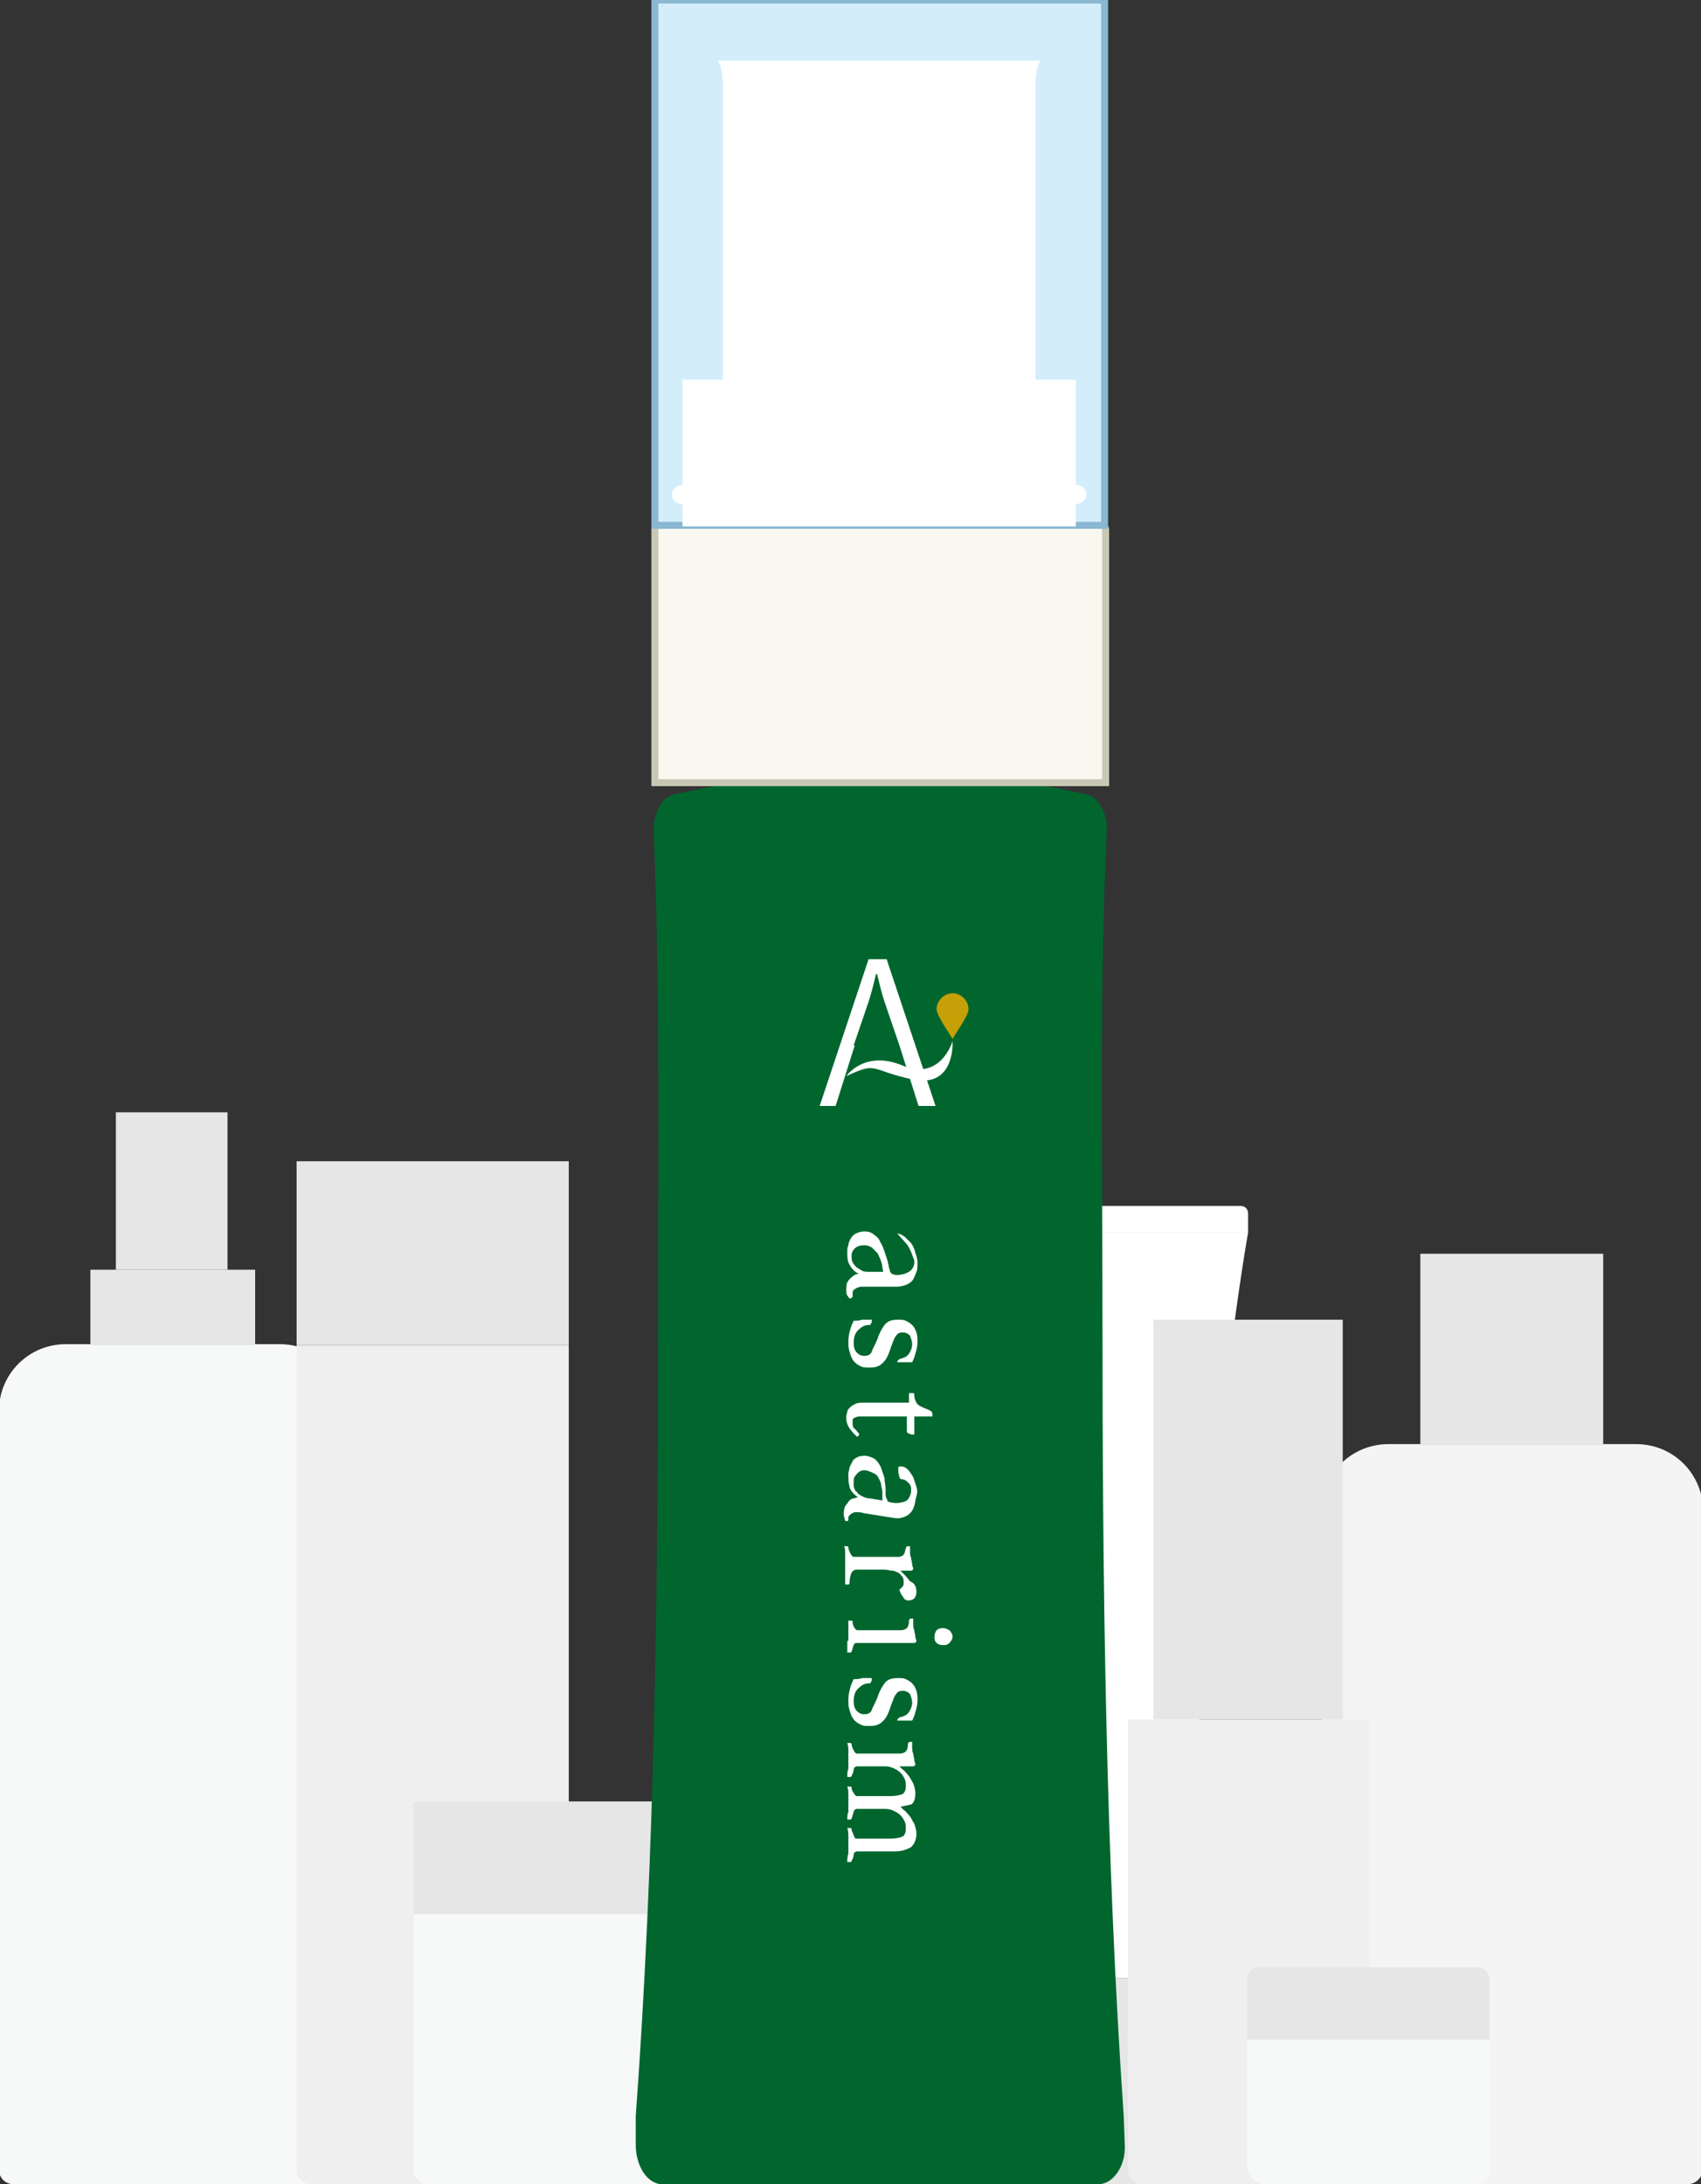
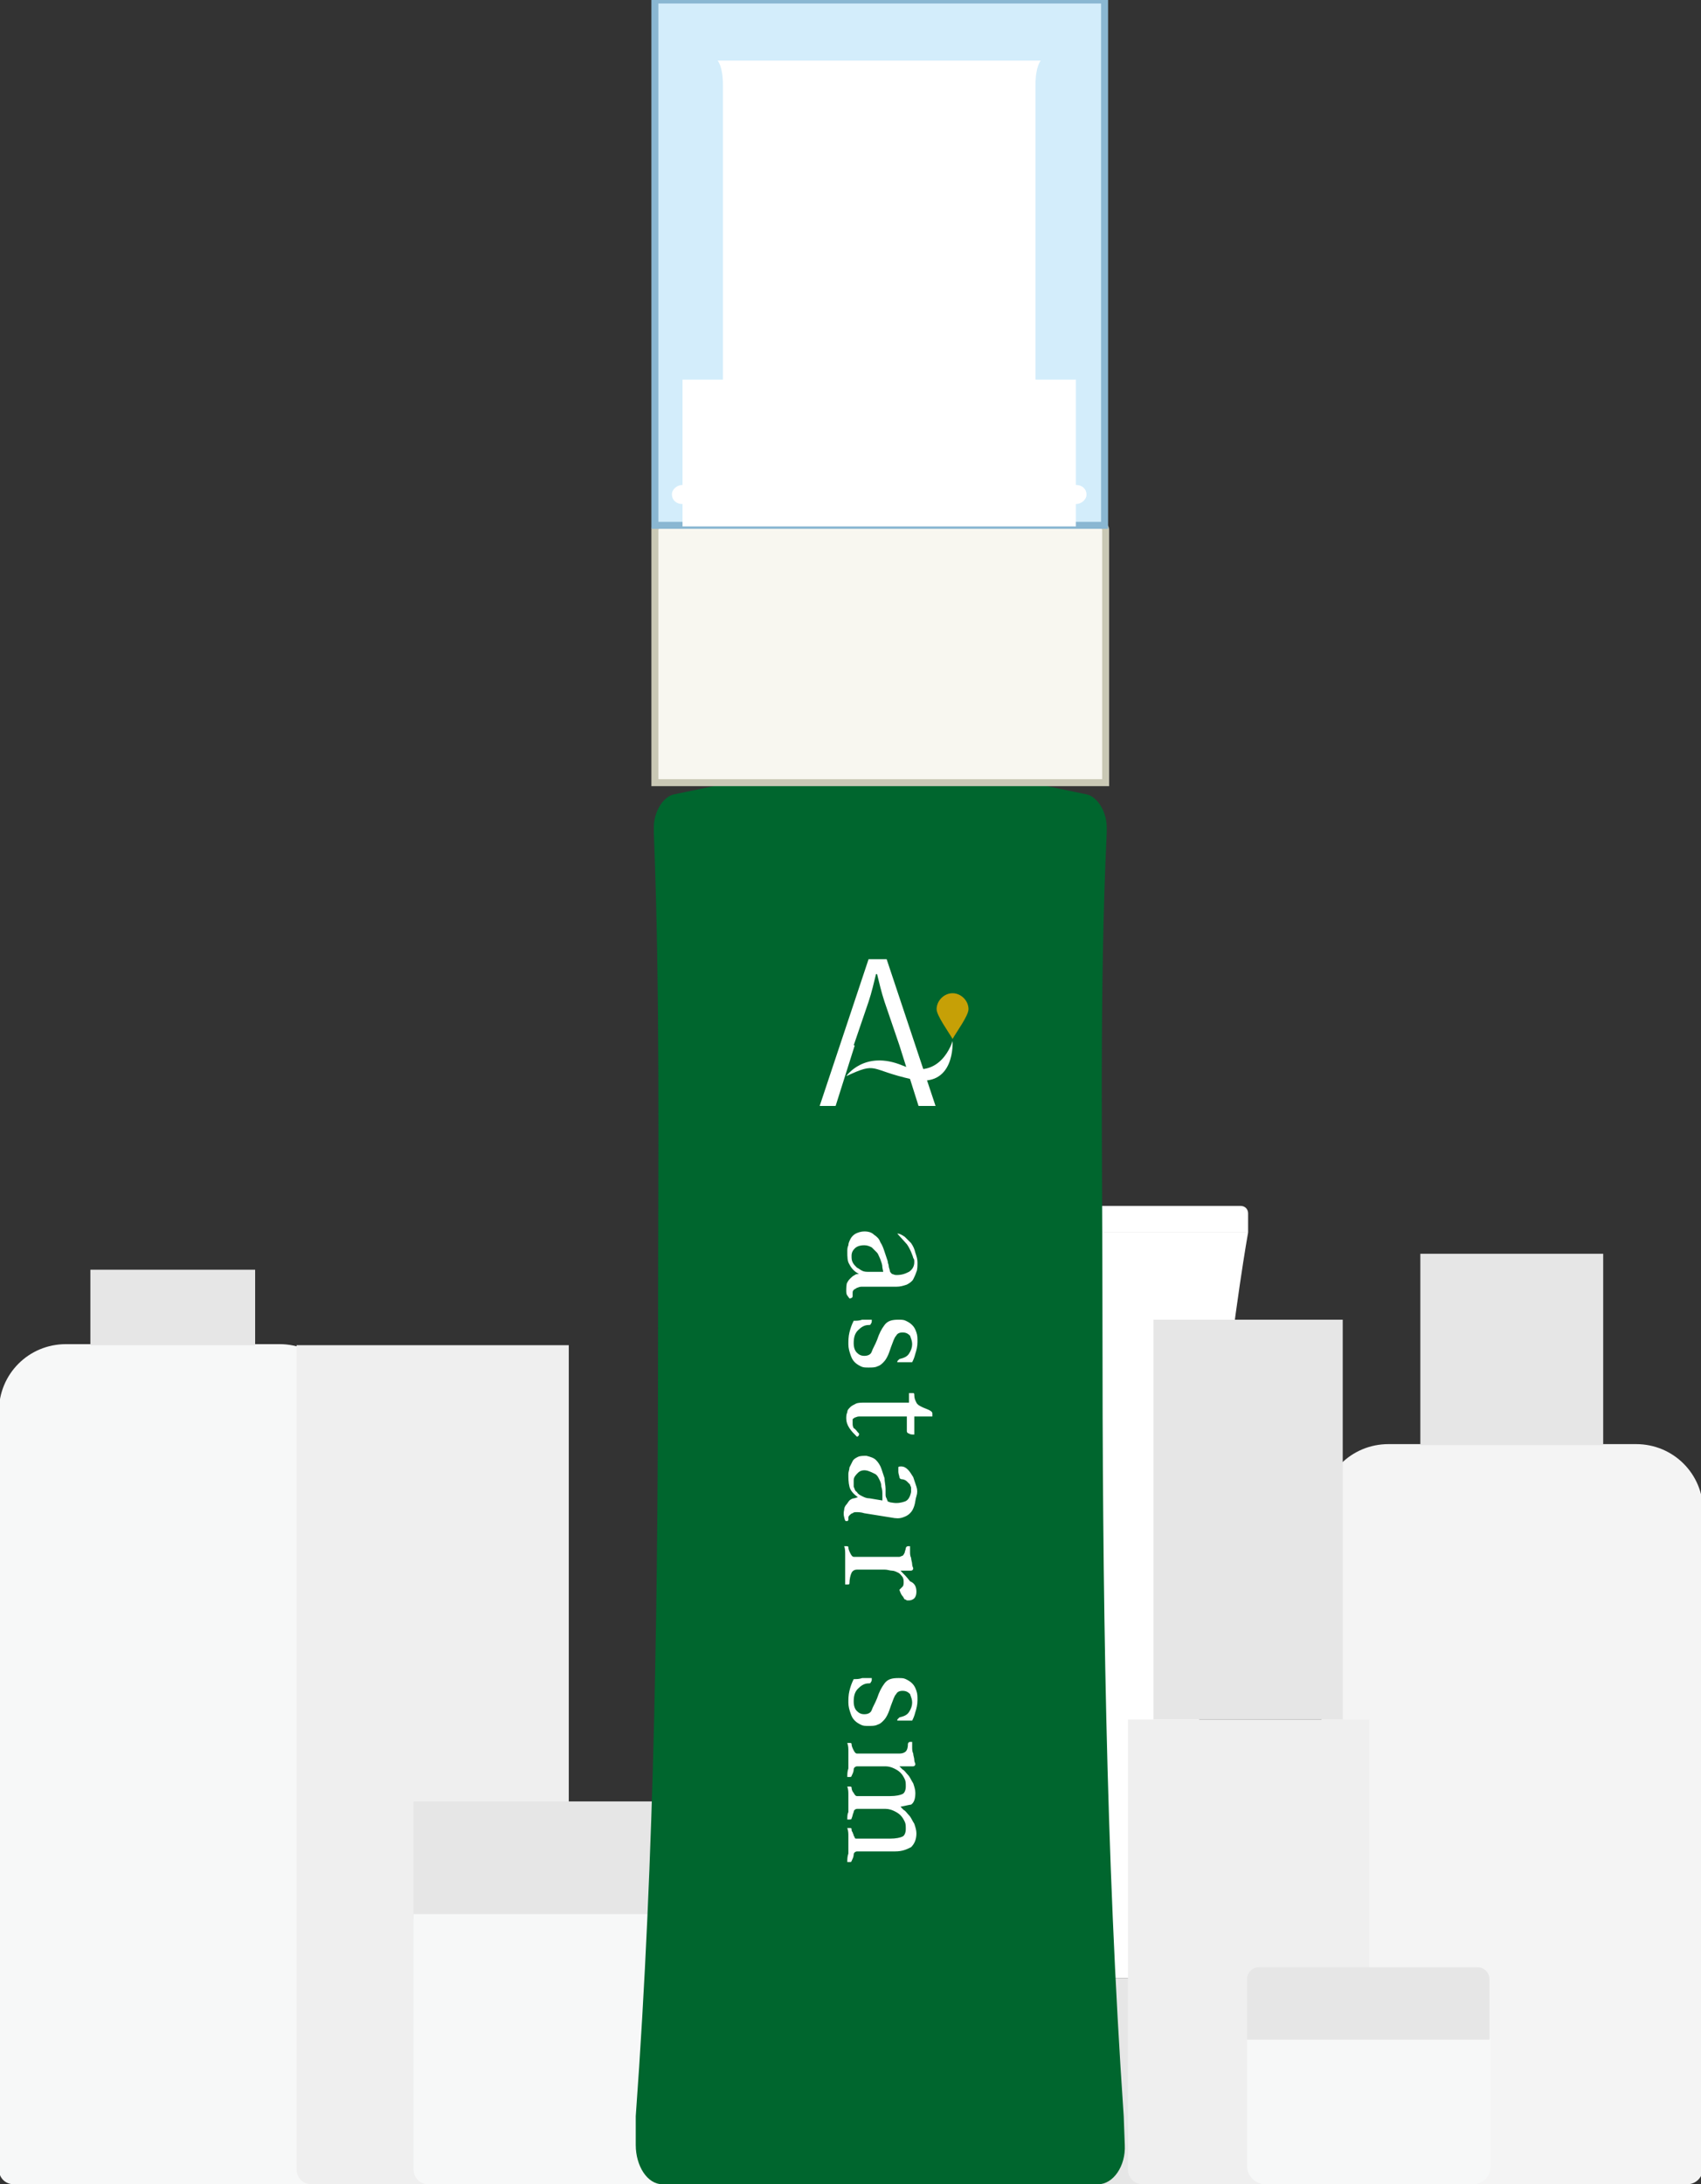
<svg xmlns="http://www.w3.org/2000/svg" version="1.1" id="レイヤー_1" x="0px" y="0px" viewBox="0 0 160 205.4" style="enable-background:new 0 0 160 205.4;" xml:space="preserve">
  <rect x="0" y="0" width="160" height="205.4" fill="#333333" stroke="none" />
  <style type="text/css">
	.st0{fill:#F4F4F4;}
	.st1{fill:#E6E6E6;}
	.st2{fill:#FFFFFF;}
	.st3{fill:#EFEFEF;}
	.st4{fill:#F7F8F8;}
	.st5{fill:#00662E;}
	.st6{fill:#F8F7F0;stroke:#C9C8B5;stroke-width:0.657;stroke-linecap:round;}
	.st7{fill:#D3EDFB;}
	.st8{fill:none;stroke:#8AB7D2;stroke-width:0.657;}
	.st9{fill:none;}
	.st10{fill:#C6A006;}
</style>
  <g>
    <g>
      <g>
        <path class="st0" d="M158.7,205.4h-33c-0.8,0-1.4-0.6-1.4-1.4v-61.9c0-3.5,2.8-6.3,6.3-6.3h23.3c3.5,0,6.3,2.8,6.3,6.3V204     C160.1,204.8,159.5,205.4,158.7,205.4z" />
        <rect x="133.6" y="117.9" class="st1" width="17.2" height="18" />
      </g>
      <g>
        <path class="st2" d="M103,115.9H88.7c0,0,5,27.5,5.2,68c0,1.2,0.9,2.1,2.1,2.1h14.1c1.2,0,2.1-0.9,2.1-2.1     c0.2-40.5,5.2-68,5.2-68H103z" />
        <rect x="96" y="186" class="st1" width="14.2" height="19.4" />
        <path class="st2" d="M116.7,113.4H89.3c-0.4,0-0.7,0.3-0.7,0.7v1.8h28.8v-1.8C117.4,113.7,117.1,113.4,116.7,113.4z" />
      </g>
      <g>
        <rect x="108.5" y="124.1" class="st1" width="17.8" height="37.6" />
        <path class="st3" d="M127.4,205.4h-19.9c-0.8,0-1.4-0.6-1.4-1.4v-42.3h22.7V204C128.8,204.8,128.1,205.4,127.4,205.4z" />
      </g>
      <g>
        <path class="st0" d="M92.6,131.3h-23c0,0-2.2,9.3-2.2,21.5c0,12.3,4.4,52.6,4.4,52.6h18.6c0,0,4.4-40.3,4.4-52.6     C94.8,140.6,92.6,131.3,92.6,131.3z" />
        <rect x="69.5" y="117.9" class="st1" width="22.7" height="13.7" />
      </g>
      <path class="st4" d="M31.1,205.4H1.3c-0.8,0-1.4-0.6-1.4-1.4v-71.3c0-3.5,2.8-6.3,6.3-6.3h20.1c3.5,0,6.3,2.8,6.3,6.3V204    C32.5,204.8,31.9,205.4,31.1,205.4z" />
      <rect x="8.5" y="119.4" class="st1" width="15.5" height="7.1" />
-       <rect x="10.9" y="104.6" class="st1" width="10.5" height="14.8" />
      <path class="st3" d="M53.5,126.5H27.9V204c0,0.8,0.6,1.4,1.4,1.4h22.8c0.8,0,1.4-0.6,1.4-1.4V126.5z" />
-       <rect x="27.9" y="109.2" class="st1" width="25.6" height="17.3" />
      <rect x="38.9" y="169.4" class="st1" width="44.5" height="11.1" />
      <path class="st4" d="M82,205.4H40.3c-0.8,0-1.4-0.6-1.4-1.4v-24h44.5v24C83.4,204.8,82.8,205.4,82,205.4z" />
      <path class="st4" d="M138.5,205.4H119c-0.9,0-1.7-0.8-1.7-1.7v-12h22.9v12C140.2,204.7,139.5,205.4,138.5,205.4z" />
      <path class="st1" d="M140.2,191.8h-22.9v-5.7c0-0.6,0.5-1.1,1.1-1.1h20.6c0.6,0,1.1,0.5,1.1,1.1V191.8z" />
    </g>
    <path class="st5" d="M105.7,199c-1.7-24.7-2-49.9-2-75.3c0-15.3-0.3-30.4,0.4-45.4l0-0.5c0-1.5-0.9-2.9-1.9-3.1l-5.3-1.1   c-0.8-0.2-1.4-1.2-1.4-2.4v-4.1h-1.6v-20l-0.6-0.6H82.7H72.3l-0.6,0.6v20h-1.6v4.1c0,1.1-0.6,2.2-1.4,2.4l-5.3,1.1   c-1,0.2-1.9,1.6-1.9,3.1l0,0.5c0.6,15.1,0.4,30.5,0.4,45.8c0,25.4-0.3,50.2-2.1,74.9l0,2.7c0,2,1.1,3.7,2.5,3.7h20.5h20.5   c1.4,0,2.6-1.7,2.5-3.7L105.7,199z" />
    <g>
      <path class="st6" d="M103.9,73.6H61.6V49.8c0-0.2,0.2-0.4,0.4-0.4h41.6c0.2,0,0.4,0.2,0.4,0.4V73.6z" />
      <rect x="61.6" class="st7" width="42.3" height="49.4" />
      <rect x="61.6" class="st8" width="42.3" height="49.4" />
      <path class="st2" d="M101.2,45.6v-9.9h-3.8c0-10.2,0-26.4,0-27.7c0-1.8,0.5-2.3,0.5-2.3H82.8H67.5c0,0,0.5,0.5,0.5,2.3    c0,1.2,0,17.5,0,27.7h-3.8v9.9h0c-0.5,0-1,0.4-1,0.9c0,0.5,0.4,0.9,1,0.9h0v2.1h37v-2.1c0.5,0,1-0.4,1-0.9    C102.2,46,101.8,45.6,101.2,45.6z" />
    </g>
    <path class="st2" d="M88,104h-1.6l-1.8-5.7h-4.2l-1.8,5.7h-1.5l4.6-13.8h1.7L88,104z M84.6,98.3l-1.4-4.1c-0.3-0.9-0.5-1.8-0.7-2.6   h-0.1c-0.2,0.8-0.4,1.7-0.7,2.6l-1.4,4.1H84.6z" />
    <line class="st9" x1="57" y1="73.6" x2="108.2" y2="73.6" />
    <path class="st2" d="M79.6,101.2c0,0,1.7-2.5,5.3-1s4.7-2.3,4.7-2.3s0.3,4.5-3.8,3.6S82.6,99.8,79.6,101.2z" />
    <path class="st2" d="M84.4,116c0.2,0,0.4,0.1,0.7,0.3c0.2,0.2,0.4,0.4,0.6,0.6c0.2,0.3,0.3,0.5,0.4,0.9c0.1,0.3,0.2,0.6,0.2,0.9   c0,0.3,0,0.7-0.1,0.9c-0.1,0.3-0.2,0.5-0.3,0.7s-0.4,0.4-0.6,0.5c-0.3,0.1-0.6,0.2-1,0.2h-2.6c-0.3,0-0.6,0-0.7,0   c-0.2,0-0.3,0.1-0.4,0.1c-0.1,0.1-0.2,0.1-0.3,0.2s-0.1,0.2-0.1,0.3c0,0.1,0,0.2,0,0.2c0,0,0,0.1,0,0.1c0,0.1-0.1,0.2-0.3,0.2   c-0.2-0.3-0.3-0.3-0.3-0.7c0-0.2,0-0.7,0.1-0.8c0.1-0.2,0.2-0.3,0.3-0.4c0.1-0.1,0.2-0.2,0.4-0.3c0.1-0.1,0.3-0.1,0.4-0.1   c-0.4-0.2-0.7-0.5-0.9-0.9c-0.2-0.3-0.2-0.7-0.2-1.2c0-0.2,0-0.4,0.1-0.6c0-0.2,0.1-0.4,0.2-0.6c0.1-0.2,0.3-0.4,0.5-0.5   c0.2-0.1,0.5-0.2,0.8-0.2c0.4,0,0.7,0.1,0.9,0.3c0.3,0.2,0.5,0.4,0.6,0.7c0.2,0.3,0.3,0.6,0.4,0.9c0.1,0.3,0.2,0.6,0.3,0.9   c0,0.2,0.1,0.3,0.1,0.5c0,0.1,0.1,0.3,0.1,0.4c0,0.1,0.1,0.2,0.2,0.3c0.1,0,0.2,0.1,0.4,0.1c0.5,0,0.8-0.1,1.2-0.3   c0.3-0.2,0.5-0.5,0.5-0.9c0-0.2,0-0.3-0.1-0.4c0-0.1-0.3-0.9-0.6-1.3 M83.1,119.7l-0.1-0.5c0-0.3-0.1-0.5-0.2-0.8   c-0.1-0.2-0.2-0.5-0.3-0.6s-0.3-0.3-0.5-0.5c-0.2-0.1-0.4-0.2-0.7-0.2c-0.4,0-0.7,0.1-0.9,0.3c-0.2,0.2-0.3,0.4-0.3,0.7   c0,0.2,0,0.4,0.1,0.6c0.1,0.2,0.2,0.3,0.4,0.5c0.2,0.1,0.3,0.2,0.5,0.3c0.2,0.1,0.4,0.1,0.7,0.1H83.1z" />
    <path class="st2" d="M84.4,128.1c0-0.1,0-0.1,0.1-0.2c0,0,0.1-0.1,0.1-0.1c0.4-0.1,0.7-0.2,0.9-0.5c0.2-0.3,0.3-0.6,0.3-0.9   c0-0.3-0.1-0.5-0.2-0.8c-0.2-0.2-0.4-0.3-0.7-0.3c-0.3,0-0.5,0.1-0.6,0.3c-0.2,0.2-0.3,0.6-0.5,1.1c-0.1,0.3-0.2,0.6-0.3,0.8   c-0.1,0.2-0.2,0.4-0.4,0.6c-0.2,0.2-0.3,0.3-0.6,0.4c-0.2,0.1-0.5,0.1-0.8,0.1c-0.3,0-0.5,0-0.7-0.1c-0.2-0.1-0.4-0.2-0.6-0.4   c-0.2-0.2-0.3-0.4-0.4-0.7c-0.1-0.3-0.2-0.6-0.2-1c0-0.3,0-0.7,0.1-1.1c0.1-0.4,0.2-0.7,0.4-1.1c0.3,0,0.5,0,0.8-0.1   c0.3,0,0.6,0,0.9,0v0.1c0,0.1,0,0.2-0.1,0.3c0,0.1-0.1,0.1-0.2,0.1c-0.4,0-0.7,0.2-1,0.5c-0.3,0.3-0.4,0.7-0.4,1.2   c0,0.4,0.1,0.7,0.3,0.9c0.2,0.2,0.4,0.3,0.7,0.3c0.3,0,0.6-0.1,0.7-0.4s0.3-0.6,0.5-1.1c0.2-0.6,0.4-1,0.7-1.4s0.7-0.5,1.3-0.5   c0.3,0,0.5,0,0.7,0.1c0.2,0.1,0.4,0.2,0.6,0.4c0.2,0.2,0.3,0.4,0.4,0.7c0.1,0.3,0.1,0.5,0.1,0.9c0,0.4-0.1,0.8-0.2,1.1   c-0.1,0.4-0.2,0.6-0.3,0.8c-0.1,0-0.2,0-0.3,0c-0.1,0-0.2,0-0.4,0c-0.1,0-0.2,0-0.4,0c-0.1,0-0.2,0-0.3,0L84.4,128.1z" />
    <path class="st2" d="M80.7,134.7c0,0,0.1,0.1,0.1,0.1c0,0,0,0.1,0,0.1c0,0.1-0.1,0.2-0.2,0.2c-0.3-0.3-0.5-0.5-0.7-0.8   c-0.2-0.3-0.3-0.6-0.3-0.9c0-0.2,0-0.4,0.1-0.6c0-0.2,0.1-0.3,0.3-0.5c0.1-0.1,0.3-0.2,0.5-0.3c0.2-0.1,0.5-0.1,0.9-0.1h4.1V131   h0.2c0.1,0,0.1,0,0.2,0c0.1,0,0.1,0.1,0.1,0.2c0,0.3,0.1,0.5,0.2,0.7c0.1,0.2,0.3,0.3,0.5,0.4c0.2,0.1,0.5,0.2,0.7,0.3   c0.2,0.1,0.3,0.2,0.3,0.3v0.3H86v1.7c-0.2,0-0.4,0-0.5-0.1c-0.1,0-0.2-0.1-0.2-0.2v-1.4h-3.7c-0.3,0-0.6,0-0.8,0   c-0.2,0-0.3,0.1-0.4,0.1c-0.1,0.1-0.2,0.1-0.2,0.2s0,0.2,0,0.3c0,0.2,0,0.3,0.1,0.5C80.5,134.4,80.6,134.6,80.7,134.7z" />
    <path class="st2" d="M79.8,142.9c0,0.1-0.1,0.2-0.3,0.1c-0.1-0.3-0.2-0.6-0.1-1c0-0.2,0.1-0.4,0.2-0.5c0.1-0.1,0.2-0.3,0.3-0.4   c0.1-0.1,0.3-0.2,0.4-0.2c0.1,0,0.3-0.1,0.4-0.1c-0.4-0.3-0.7-0.6-0.8-1c-0.1-0.4-0.1-0.8-0.1-1.2c0-0.2,0.1-0.4,0.1-0.6   c0.1-0.2,0.2-0.4,0.3-0.6c0.1-0.2,0.3-0.3,0.5-0.4s0.5-0.1,0.8-0.1c0.4,0.1,0.7,0.2,0.9,0.4c0.2,0.2,0.4,0.5,0.5,0.8   c0.1,0.3,0.2,0.6,0.3,0.9c0,0.3,0.1,0.7,0.1,1c0,0.2,0,0.3,0,0.5c0,0.1,0,0.3,0.1,0.4c0,0.1,0.1,0.2,0.1,0.3c0.1,0,0.2,0.1,0.4,0.1   c0.5,0.1,0.9,0,1.2-0.1c0.3-0.1,0.5-0.4,0.6-0.9c0-0.2,0-0.3,0-0.4c0-0.1-0.1-0.2-0.1-0.3c-0.1-0.1-0.2-0.2-0.3-0.3   c-0.1-0.1-0.3-0.2-0.5-0.2c-0.1,0-0.2-0.1-0.2-0.2c0-0.1-0.1-0.3-0.1-0.5c0-0.1,0-0.1,0-0.2c0-0.1,0-0.2,0-0.2   c0-0.1,0.1-0.1,0.3-0.1c0.2,0,0.4,0.1,0.6,0.3c0.2,0.2,0.3,0.4,0.5,0.7c0.1,0.3,0.2,0.6,0.3,0.9c0.1,0.3,0.1,0.6,0,0.9   c-0.1,0.3-0.1,0.6-0.2,0.9c-0.1,0.3-0.2,0.5-0.4,0.7c-0.2,0.2-0.4,0.3-0.7,0.4c-0.3,0.1-0.6,0.1-1.1,0l-2.5-0.4   c-0.3-0.1-0.6-0.1-0.7-0.1c-0.2,0-0.3,0-0.4,0.1c-0.1,0-0.2,0.1-0.3,0.2c-0.1,0.1-0.1,0.2-0.1,0.2c0,0.1,0,0.2,0,0.2   C79.8,142.8,79.8,142.8,79.8,142.9z M83,141.1l0-0.5c0-0.3,0-0.5-0.1-0.8c0-0.3-0.1-0.5-0.2-0.7s-0.2-0.4-0.4-0.5   c-0.2-0.1-0.4-0.2-0.7-0.3c-0.4-0.1-0.7,0-0.9,0.2s-0.4,0.4-0.4,0.7c0,0.2,0,0.4,0,0.6c0.1,0.2,0.1,0.4,0.3,0.5   c0.1,0.2,0.3,0.3,0.5,0.4c0.2,0.1,0.4,0.2,0.7,0.2L83,141.1z" />
    <path class="st2" d="M86.2,149.7c0,0.3-0.1,0.5-0.2,0.6c-0.1,0.1-0.3,0.2-0.5,0.2c-0.1,0-0.1,0-0.2,0c0,0-0.1-0.1-0.2-0.1   c-0.1-0.1-0.1-0.2-0.2-0.3c-0.1-0.1-0.2-0.3-0.3-0.6c0.1-0.1,0.2-0.2,0.3-0.3c0.1-0.1,0.1-0.3,0.1-0.4c0-0.2,0-0.3-0.1-0.5   c-0.1-0.1-0.2-0.3-0.4-0.4c-0.2-0.1-0.4-0.2-0.6-0.2s-0.4-0.1-0.7-0.1h-2.6c-0.2,0-0.4,0.1-0.5,0.3c-0.1,0.2-0.2,0.6-0.2,1   c0,0.1-0.1,0.1-0.2,0.1c-0.1,0-0.1,0-0.2,0c0-0.1,0-0.2,0-0.4c0-0.2,0-0.3,0-0.5c0-0.2,0-0.4,0-0.6c0-0.2,0-0.4,0-0.5   c0-0.3,0-0.6,0-0.8c0-0.3,0-0.6-0.1-0.8c0.1,0,0.2,0,0.2,0c0.1,0,0.2,0,0.2,0.1c0,0.2,0.1,0.4,0.2,0.6c0.1,0.2,0.2,0.3,0.3,0.3h3.8   c0.2,0,0.4,0,0.5,0c0.1,0,0.2-0.1,0.3-0.1c0.1-0.1,0.1-0.1,0.2-0.3c0-0.1,0.1-0.3,0.1-0.4c0-0.1,0.1-0.2,0.2-0.2c0.1,0,0.1,0,0.2,0   c0,0.1,0,0.3,0,0.5c0,0.2,0,0.4,0.1,0.6c0,0.2,0.1,0.4,0.1,0.6c0,0.2,0.1,0.3,0.1,0.4c0,0.1-0.1,0.2-0.2,0.2h-1   c0.3,0.3,0.6,0.6,0.9,1C86.1,148.9,86.2,149.3,86.2,149.7z" />
-     <path class="st2" d="M79.8,154c0-0.2,0-0.3,0-0.5c0-0.2,0-0.3,0-0.5s0-0.3,0-0.4c0-0.1,0-0.2,0-0.2c0,0,0,0,0.1,0   c0.1,0,0.1,0,0.1,0c0.1,0,0.2,0,0.2,0.1c0,0.3,0.1,0.5,0.2,0.6c0.1,0.2,0.2,0.2,0.3,0.2h4c0.3,0,0.5-0.1,0.6-0.2   c0.1-0.1,0.2-0.3,0.2-0.7c0-0.1,0.1-0.2,0.2-0.2c0,0,0.1,0,0.2,0c0,0.1,0,0.3,0,0.5c0,0.2,0,0.4,0.1,0.6c0,0.2,0.1,0.4,0.1,0.6   c0,0.2,0.1,0.3,0.1,0.4c0,0.1-0.1,0.2-0.2,0.2c-0.1,0-0.3,0-0.5,0c-0.2,0-0.4,0-0.8,0h-4.1c-0.2,0-0.3,0.1-0.3,0.2   c-0.1,0.2-0.1,0.4-0.2,0.6c0,0.1-0.1,0.1-0.2,0.1c0,0-0.1,0-0.1,0c-0.1,0-0.1,0-0.1,0c0,0,0-0.1,0-0.2c0-0.1,0-0.2,0-0.4   c0-0.1,0-0.3,0-0.5C79.8,154.4,79.8,154.2,79.8,154z M88.7,153.1c0.2,0,0.4,0.1,0.6,0.2c0.2,0.2,0.3,0.4,0.3,0.6   c0,0.2-0.1,0.4-0.3,0.6c-0.2,0.2-0.4,0.2-0.6,0.2c-0.3,0-0.5-0.1-0.6-0.2c-0.2-0.2-0.2-0.4-0.2-0.6c0-0.2,0.1-0.5,0.2-0.6   C88.2,153.2,88.4,153.1,88.7,153.1z" />
    <path class="st2" d="M84.4,161.8c0-0.1,0-0.1,0.1-0.2c0,0,0.1-0.1,0.1-0.1c0.4-0.1,0.7-0.2,0.9-0.5c0.2-0.3,0.3-0.6,0.3-0.9   c0-0.3-0.1-0.5-0.2-0.8c-0.2-0.2-0.4-0.3-0.7-0.3c-0.3,0-0.5,0.1-0.6,0.3c-0.2,0.2-0.3,0.6-0.5,1.1c-0.1,0.3-0.2,0.6-0.3,0.8   c-0.1,0.2-0.2,0.4-0.4,0.6c-0.2,0.2-0.3,0.3-0.6,0.4c-0.2,0.1-0.5,0.1-0.8,0.1c-0.3,0-0.5,0-0.7-0.1c-0.2-0.1-0.4-0.2-0.6-0.4   c-0.2-0.2-0.3-0.4-0.4-0.7c-0.1-0.3-0.2-0.6-0.2-1c0-0.3,0-0.7,0.1-1.1c0.1-0.4,0.2-0.7,0.4-1.1c0.3,0,0.5,0,0.8-0.1   c0.3,0,0.6,0,0.9,0v0.1c0,0.1,0,0.2-0.1,0.3c0,0.1-0.1,0.1-0.2,0.1c-0.4,0-0.7,0.2-1,0.5c-0.3,0.3-0.4,0.7-0.4,1.2   c0,0.4,0.1,0.7,0.3,0.9c0.2,0.2,0.4,0.3,0.7,0.3c0.3,0,0.6-0.1,0.7-0.4s0.3-0.6,0.5-1.1c0.2-0.6,0.4-1,0.7-1.4s0.7-0.5,1.3-0.5   c0.3,0,0.5,0,0.7,0.1c0.2,0.1,0.4,0.2,0.6,0.4c0.2,0.2,0.3,0.4,0.4,0.7c0.1,0.3,0.1,0.5,0.1,0.9c0,0.4-0.1,0.8-0.2,1.1   c-0.1,0.4-0.2,0.6-0.3,0.8c-0.1,0-0.2,0-0.3,0c-0.1,0-0.2,0-0.4,0c-0.1,0-0.2,0-0.4,0c-0.1,0-0.2,0-0.3,0L84.4,161.8z" />
    <path class="st2" d="M84.7,169.9c0,0,0.1,0.1,0.3,0.3c0.2,0.1,0.3,0.3,0.5,0.5s0.3,0.5,0.5,0.8c0.1,0.3,0.2,0.6,0.2,0.9   c0,0.6-0.2,1-0.5,1.3c-0.4,0.2-0.8,0.4-1.5,0.4h-3.6c-0.1,0-0.3,0.1-0.3,0.3s-0.1,0.4-0.2,0.6c0,0.1-0.1,0.1-0.2,0.1   c-0.1,0-0.1,0-0.2,0c0-0.3,0-0.5,0.1-0.8c0-0.2,0-0.5,0-0.8c0-0.3,0-0.5,0-0.8c0-0.3,0-0.5-0.1-0.8c0.1,0,0.2,0,0.2,0   c0.1,0,0.2,0,0.2,0.1c0,0.1,0,0.2,0.1,0.3c0,0.1,0.1,0.2,0.1,0.3c0,0.1,0.1,0.1,0.1,0.2s0.1,0.1,0.2,0.1h3.1c0.6,0,1-0.1,1.2-0.2   c0.2-0.1,0.3-0.4,0.3-0.7c0-0.3,0-0.5-0.1-0.7c-0.1-0.2-0.2-0.4-0.4-0.6c-0.2-0.2-0.4-0.3-0.6-0.4c-0.2-0.1-0.5-0.2-0.8-0.2h-2.7   c-0.1,0-0.3,0.1-0.3,0.3c-0.1,0.2-0.1,0.4-0.2,0.6c0,0.1-0.1,0.1-0.2,0.1c-0.1,0-0.1,0-0.2,0c0-0.3,0-0.5,0.1-0.7   c0-0.2,0-0.5,0-0.8c0-0.3,0-0.5,0-0.8c0-0.3,0-0.5-0.1-0.8c0.1,0,0.2,0,0.2,0c0.1,0,0.2,0,0.2,0.1c0,0.2,0.1,0.4,0.2,0.5   c0.1,0.2,0.2,0.3,0.3,0.3h3.1c0.6,0,1-0.1,1.2-0.2c0.2-0.1,0.3-0.4,0.3-0.7c0-0.3,0-0.5-0.1-0.7s-0.2-0.4-0.4-0.6   c-0.2-0.2-0.4-0.3-0.6-0.4c-0.2-0.1-0.5-0.2-0.8-0.2h-2.7c-0.1,0-0.3,0.1-0.3,0.3s-0.1,0.4-0.2,0.6c0,0.1-0.1,0.1-0.2,0.1   c-0.1,0-0.1,0-0.2,0c0-0.3,0-0.5,0.1-0.8c0-0.2,0-0.5,0-0.8c0-0.3,0-0.6,0-0.8c0-0.3,0-0.5-0.1-0.8c0.1,0,0.2,0,0.2,0   c0.1,0,0.2,0,0.2,0.1c0,0.2,0.1,0.4,0.2,0.6c0.1,0.2,0.2,0.3,0.3,0.3h4c0.3,0,0.5-0.1,0.6-0.2c0.1-0.1,0.2-0.3,0.2-0.7   c0-0.1,0.1-0.2,0.2-0.2c0,0,0.1,0,0.2,0c0,0.1,0,0.3,0,0.5c0,0.2,0,0.4,0.1,0.6c0,0.2,0.1,0.4,0.1,0.6c0,0.2,0.1,0.3,0.1,0.4   c0,0.1-0.1,0.2-0.2,0.2c-0.1,0-0.3,0-0.5,0c-0.2,0-0.4,0-0.8,0c0,0,0.1,0.1,0.3,0.3c0.2,0.1,0.3,0.3,0.5,0.5   c0.2,0.2,0.3,0.5,0.5,0.8c0.1,0.3,0.2,0.6,0.2,0.9c0,0.5-0.1,0.9-0.4,1.1C85.6,169.7,85.2,169.8,84.7,169.9z" />
    <path class="st10" d="M89.6,97.7c0.4-0.7,1.5-2.2,1.5-2.8c0-0.8-0.7-1.5-1.5-1.5c-0.8,0-1.5,0.7-1.5,1.5   C88.1,95.5,89.2,97,89.6,97.7" />
  </g>
</svg>